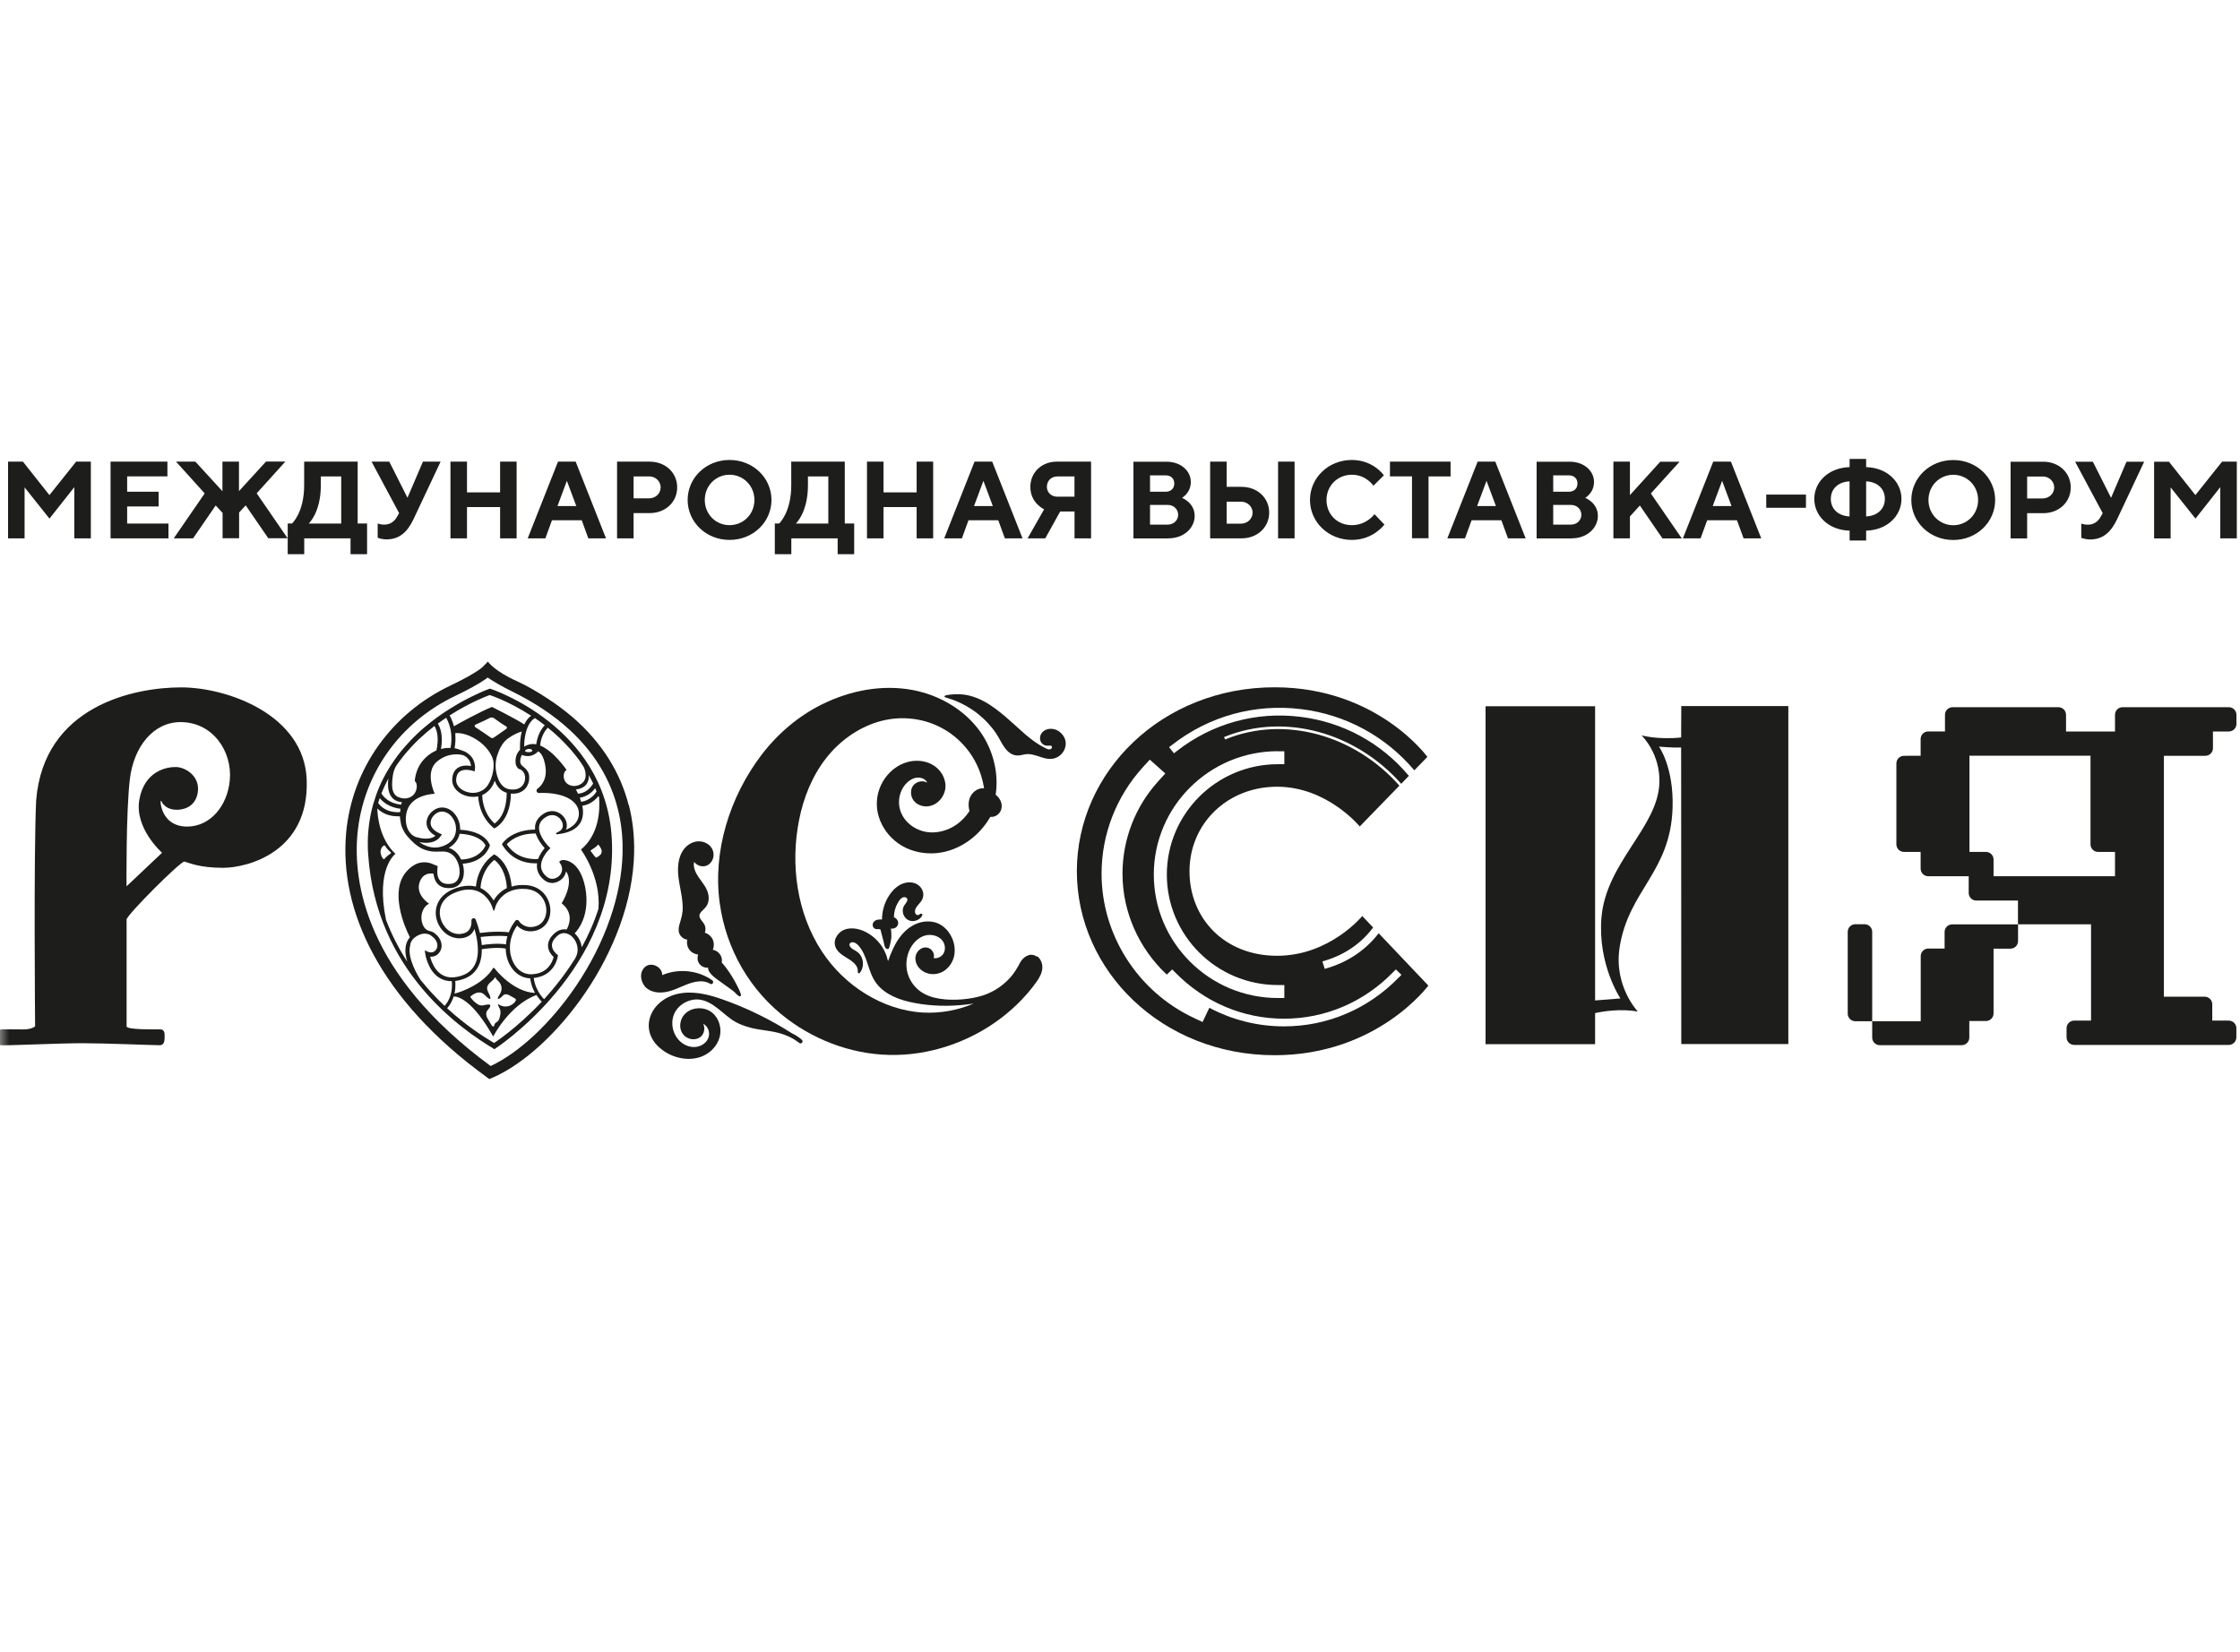
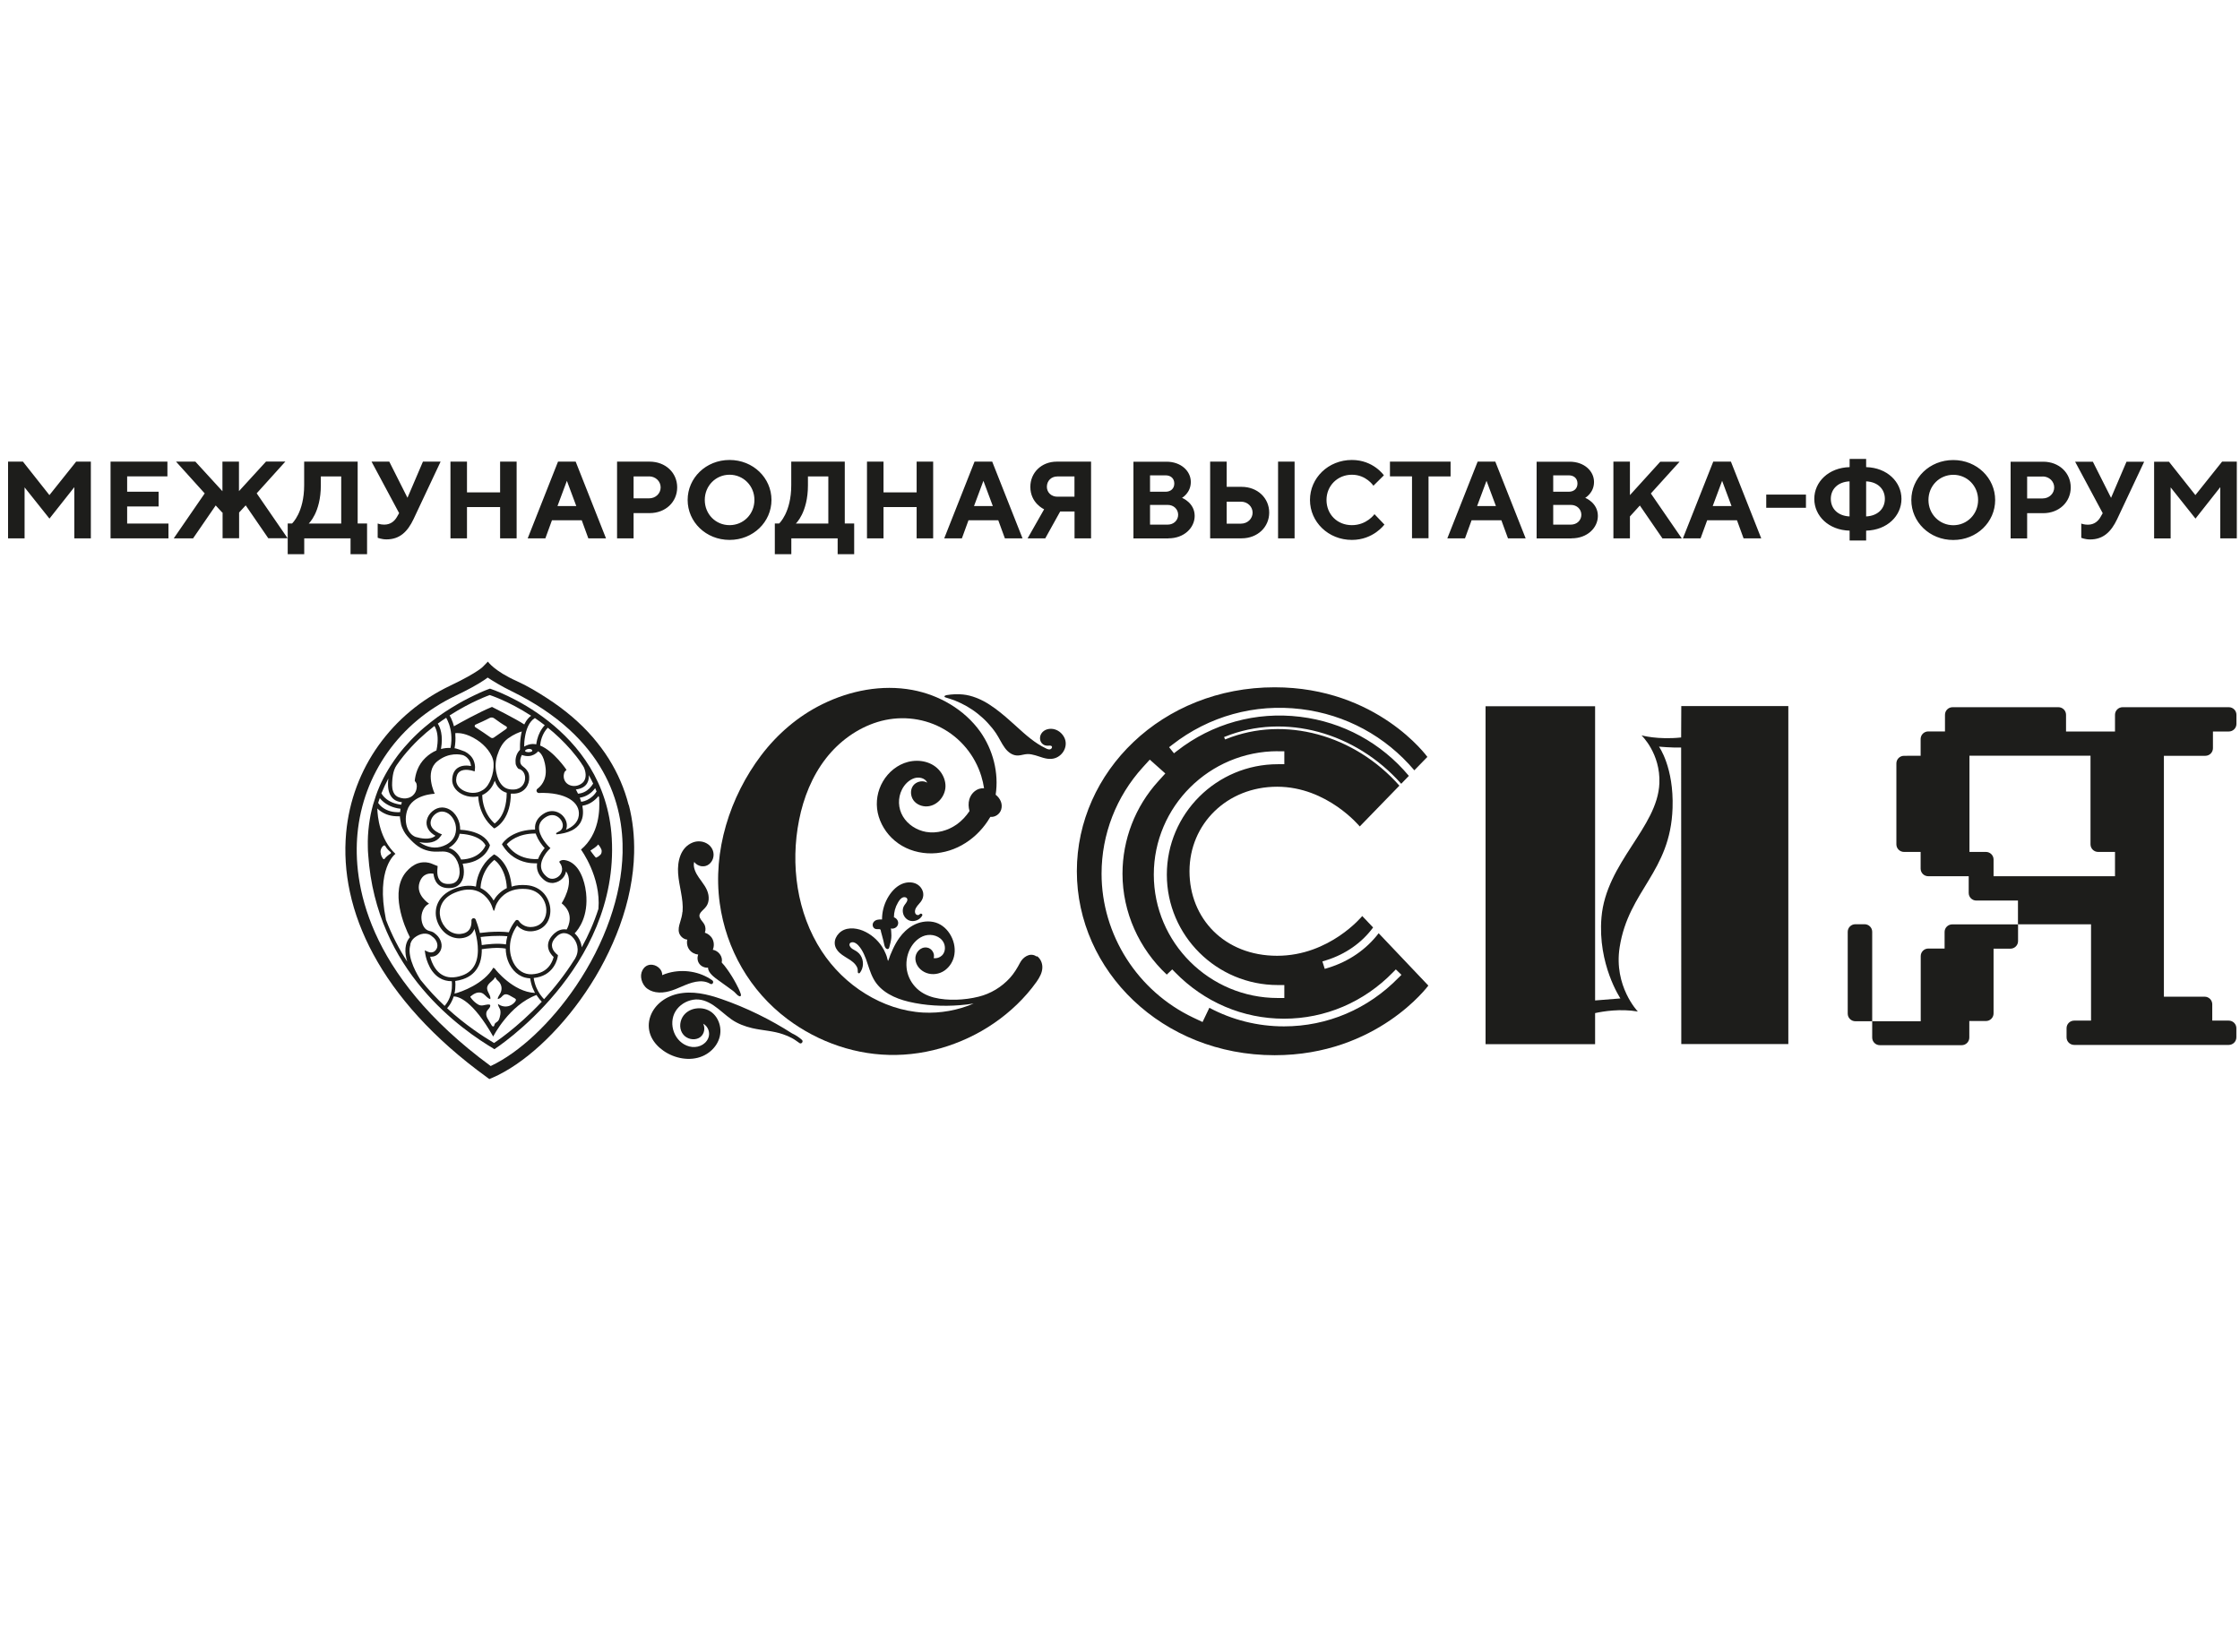
<svg xmlns="http://www.w3.org/2000/svg" width="122" height="90" viewBox="0 0 122 90" fill="none">
  <g clip-path="url(#clip0_2294_7769)">
    <path d="M2.689 26.966L1.249 25.146H0.439V29.324H1.339V26.548L2.694 28.249L4.048 26.536V29.324H4.948V25.146H4.147L2.694 26.966H2.689ZM6.925 28.516V27.589H8.639V26.786H6.925V25.949H9.118V25.146H6.021V29.324H9.175V28.52H6.921L6.925 28.516ZM12.123 27.917V29.32H13.023V27.917L13.382 27.528L14.613 29.32H15.665L13.981 26.872L15.542 25.142H14.489L13.015 26.753V25.146H12.115V26.757L10.641 25.146H9.588L11.149 26.876L9.464 29.324H10.517L11.748 27.532L12.107 27.921L12.123 27.917ZM15.67 28.516V30.189H16.57V29.324H19.092V30.189H19.992V28.516H19.48V25.146H16.566V26.429C16.566 27.921 15.905 28.516 15.905 28.516H15.665H15.67ZM17.474 26.429V25.953H18.584V28.52H16.813C16.813 28.52 17.474 27.921 17.474 26.433M21.198 25.146H20.236L21.738 27.95L21.619 28.159C21.499 28.368 21.288 28.577 20.929 28.577C20.719 28.577 20.57 28.516 20.57 28.516V29.291C20.57 29.291 20.781 29.381 21.049 29.381C21.771 29.381 22.197 28.963 22.523 28.278L23.997 25.146H23.035L22.193 27.114L21.202 25.146H21.198ZM28.138 25.146H27.238V26.819H25.434V25.146H24.534V29.324H25.434V27.622H27.238V29.324H28.138V25.146ZM31.383 27.565H30.363L30.875 26.191L31.387 27.565H31.383ZM31.684 28.34L32.043 29.324H33.005L31.354 25.146H30.392L28.741 29.324H29.703L30.062 28.34H31.684ZM33.608 25.146V29.324H34.508V27.95H35.379C36.25 27.95 36.882 27.343 36.882 26.548C36.882 25.753 36.25 25.146 35.379 25.146H33.608ZM35.35 25.949C35.709 25.949 35.982 26.22 35.982 26.548C35.982 26.876 35.714 27.146 35.35 27.146H34.508V25.953H35.35V25.949ZM38.385 27.233C38.385 26.458 38.987 25.859 39.735 25.859C40.482 25.859 41.089 26.458 41.089 27.233C41.089 28.008 40.49 28.606 39.735 28.606C38.979 28.606 38.385 28.008 38.385 27.233ZM37.452 27.233C37.452 28.426 38.443 29.41 39.735 29.41C41.027 29.41 42.018 28.426 42.018 27.233C42.018 26.04 41.027 25.055 39.735 25.055C38.443 25.055 37.452 26.04 37.452 27.233ZM42.2 28.516V30.189H43.099V29.324H45.622V30.189H46.522V28.516H46.01V25.146H43.095V26.429C43.095 27.921 42.435 28.516 42.435 28.516H42.195H42.2ZM44.004 26.429V25.953H45.114V28.52H43.343C43.343 28.52 44.004 27.921 44.004 26.433M50.824 25.146H49.924V26.819H48.12V25.146H47.22V29.324H48.12V27.622H49.924V29.324H50.824V25.146ZM54.069 27.565H53.049L53.561 26.191L54.073 27.565H54.069ZM54.37 28.34L54.73 29.324H55.691L54.04 25.146H53.078L51.427 29.324H52.389L52.748 28.34H54.37ZM59.42 25.146H57.558C56.715 25.146 56.117 25.753 56.117 26.519C56.117 27.413 56.868 27.741 56.868 27.741L55.968 29.324H56.93L57.743 27.86H58.524V29.324H59.424V25.146H59.42ZM57.017 26.519C57.017 26.191 57.256 25.953 57.587 25.953H58.52V27.056H57.587C57.256 27.056 57.017 26.819 57.017 26.519ZM63.639 29.324C64.498 29.324 65.067 28.745 65.067 28.102C65.067 27.384 64.378 27.118 64.378 27.118C64.378 27.118 64.857 26.851 64.857 26.253C64.857 25.654 64.316 25.15 63.536 25.15H61.732V29.328H63.635L63.639 29.324ZM62.636 28.577V27.503H63.598C63.928 27.503 64.167 27.741 64.167 28.04C64.167 28.34 63.928 28.577 63.598 28.577H62.636ZM63.478 25.892C63.779 25.892 63.957 26.072 63.957 26.339C63.957 26.605 63.775 26.786 63.478 26.786H62.636V25.892H63.478ZM70.509 25.146H69.609V29.324H70.509V25.146ZM67.623 29.324C68.494 29.324 69.126 28.709 69.126 27.921C69.126 27.134 68.494 26.519 67.623 26.519H66.81V25.146H65.91V29.324H67.623ZM66.81 28.52V27.327H67.59C67.949 27.327 68.222 27.598 68.222 27.925C68.222 28.253 67.949 28.524 67.59 28.524H66.81V28.52ZM73.63 25.055C72.338 25.055 71.347 26.04 71.347 27.233C71.347 28.426 72.338 29.41 73.63 29.41C74.802 29.41 75.401 28.573 75.401 28.573L74.86 28.008C74.86 28.008 74.439 28.606 73.63 28.606C72.821 28.606 72.247 28.008 72.247 27.233C72.247 26.458 72.85 25.859 73.63 25.859C74.41 25.859 74.802 26.458 74.802 26.458L75.372 25.892C75.372 25.892 74.802 25.055 73.63 25.055ZM75.703 25.146V25.949H76.904V29.32H77.804V25.953H79.005V25.146H75.698H75.703ZM81.47 27.565H80.45L80.962 26.191L81.474 27.565H81.47ZM81.771 28.34L82.131 29.324H83.093L81.441 25.146H80.479L78.828 29.324H79.79L80.149 28.34H81.771ZM85.599 29.324C86.457 29.324 87.027 28.745 87.027 28.102C87.027 27.384 86.338 27.118 86.338 27.118C86.338 27.118 86.817 26.851 86.817 26.253C86.817 25.654 86.276 25.15 85.495 25.15H83.691V29.328H85.594L85.599 29.324ZM84.595 28.577V27.503H85.557C85.888 27.503 86.127 27.741 86.127 28.04C86.127 28.34 85.888 28.577 85.557 28.577H84.595ZM85.438 25.892C85.739 25.892 85.916 26.072 85.916 26.339C85.916 26.605 85.735 26.786 85.438 26.786H84.595V25.892H85.438ZM88.773 25.146H87.873V29.324H88.773V28.131L89.314 27.536L90.544 29.328H91.597L89.913 26.88L91.478 25.15H90.425L88.773 26.97V25.146ZM94.302 27.565H93.282L93.794 26.191L94.306 27.565H94.302ZM94.603 28.34L94.962 29.324H95.924L94.273 25.146H93.311L91.659 29.324H92.621L92.98 28.34H94.603ZM98.36 26.942H96.197V27.659H98.36V26.942ZM99.714 27.175C99.714 26.638 100.106 26.249 100.734 26.22V28.131C100.102 28.102 99.714 27.712 99.714 27.175ZM101.638 28.905C102.782 28.877 103.562 28.102 103.562 27.175C103.562 26.249 102.782 25.474 101.638 25.445V24.998H100.738V25.445C99.594 25.474 98.814 26.249 98.814 27.175C98.814 28.102 99.594 28.877 100.738 28.905V29.443H101.638V28.905ZM102.658 27.175C102.658 27.712 102.265 28.102 101.638 28.131V26.22C102.27 26.249 102.658 26.638 102.658 27.175ZM105.032 27.237C105.032 26.462 105.634 25.863 106.386 25.863C107.137 25.863 107.736 26.462 107.736 27.237C107.736 28.012 107.133 28.61 106.386 28.61C105.638 28.61 105.032 28.012 105.032 27.237ZM104.099 27.237C104.099 28.43 105.089 29.414 106.382 29.414C107.674 29.414 108.665 28.43 108.665 27.237C108.665 26.044 107.674 25.059 106.382 25.059C105.089 25.059 104.099 26.044 104.099 27.237ZM109.507 25.15V29.328H110.407V27.954H111.278C112.149 27.954 112.781 27.347 112.781 26.552C112.781 25.757 112.149 25.15 111.278 25.15H109.507ZM111.249 25.953C111.608 25.953 111.881 26.224 111.881 26.552C111.881 26.88 111.612 27.151 111.249 27.151H110.407V25.957H111.249V25.953ZM113.982 25.15H113.02L114.523 27.954L114.403 28.163C114.284 28.372 114.073 28.581 113.714 28.581C113.503 28.581 113.355 28.52 113.355 28.52V29.295C113.355 29.295 113.565 29.385 113.834 29.385C114.556 29.385 114.981 28.967 115.307 28.282L116.781 25.15H115.819L114.977 27.118L113.986 25.15H113.982ZM119.572 26.97L118.131 25.15H117.322V29.328H118.222V26.548L119.576 28.249L120.926 26.536V29.324H121.826V25.146H121.025L119.572 26.966V26.97Z" fill="#1D1D1B" />
    <path d="M91.57 38.465L91.562 40.171C90.294 40.306 89.403 40.056 89.403 40.056C89.403 40.056 90.443 41.036 90.377 42.668C90.278 45.083 87.475 46.981 87.223 49.978C87.008 52.528 88.255 54.386 88.255 54.386L86.876 54.496V38.469H80.91V56.879H86.876V55.185C87.318 55.087 88.255 54.935 89.204 55.099C89.204 55.099 87.879 53.721 88.213 51.598C88.701 48.486 90.98 47.518 91.095 44.017C91.17 41.794 90.356 40.671 90.356 40.671C90.356 40.671 91.029 40.732 91.562 40.72L91.57 56.87H97.4V38.461H91.57V38.465Z" fill="#1D1D1B" />
    <path d="M57.993 40.234C57.898 40.001 57.7 39.808 57.46 39.734C57.192 39.648 56.866 39.718 56.713 39.964C56.577 40.181 56.639 40.488 56.89 40.591C56.944 40.611 56.998 40.62 57.056 40.62C57.117 40.62 57.192 40.603 57.249 40.628C57.328 40.661 57.299 40.751 57.245 40.792C57.163 40.853 57.047 40.808 56.969 40.767C56.366 40.484 55.858 40.025 55.371 39.582C55.26 39.484 55.148 39.381 55.037 39.283C54.855 39.119 54.669 38.959 54.479 38.807C54.289 38.656 54.091 38.508 53.885 38.377C53.682 38.246 53.468 38.131 53.249 38.041C53.22 38.028 53.187 38.016 53.154 38.004C52.931 37.918 52.696 37.856 52.456 37.831C52.159 37.799 51.853 37.815 51.556 37.864C51.519 37.873 51.399 37.905 51.453 37.967C51.465 37.979 51.486 37.987 51.503 37.991C51.668 38.045 51.837 38.094 51.998 38.155C52.225 38.246 52.444 38.352 52.654 38.471C52.865 38.594 53.067 38.729 53.257 38.881C53.447 39.033 53.629 39.197 53.794 39.377C53.959 39.554 54.112 39.742 54.248 39.943C54.422 40.201 54.545 40.492 54.731 40.743C54.9 40.972 55.152 41.169 55.458 41.153C55.623 41.144 55.784 41.083 55.953 41.075C56.102 41.071 56.25 41.103 56.391 41.144C56.672 41.226 56.956 41.358 57.258 41.337C57.799 41.304 58.195 40.73 57.989 40.222L57.993 40.234Z" fill="#1D1D1B" />
    <path d="M37.126 53.74C37.601 53.535 38.191 53.298 38.683 53.589C38.807 53.663 38.906 53.482 38.794 53.4C38.117 52.916 37.217 52.777 36.416 52.994C36.297 53.027 36.177 53.068 36.065 53.117C36.086 52.843 35.826 52.596 35.549 52.556C35.145 52.494 34.88 52.867 34.917 53.24C34.938 53.429 35.013 53.609 35.141 53.753C35.285 53.913 35.5 54.007 35.71 54.044C36.21 54.13 36.68 53.937 37.126 53.74Z" fill="#1D1D1B" />
    <path d="M37.168 49.673C37.151 49.87 37.098 50.054 37.04 50.243C36.982 50.427 36.928 50.636 36.99 50.825C37.052 51.01 37.238 51.169 37.432 51.182C37.391 51.37 37.428 51.579 37.548 51.735C37.663 51.887 37.841 51.977 38.027 51.998C37.965 52.162 37.981 52.354 38.089 52.498C38.2 52.65 38.382 52.723 38.563 52.711C38.563 52.998 38.922 53.248 39.125 53.396C39.302 53.523 39.476 53.65 39.653 53.777C39.74 53.839 39.827 53.904 39.913 53.966C40.012 54.035 40.074 54.126 40.165 54.203C40.215 54.245 40.343 54.331 40.355 54.208C40.355 54.179 40.347 54.15 40.339 54.121C40.273 53.929 40.178 53.744 40.083 53.568C40.012 53.433 39.934 53.297 39.851 53.166C39.769 53.031 39.678 52.9 39.587 52.773C39.542 52.711 39.496 52.65 39.447 52.588C39.43 52.563 39.302 52.436 39.306 52.416C39.385 52.108 39.129 51.784 38.823 51.735C38.898 51.551 38.898 51.337 38.807 51.153C38.724 50.985 38.568 50.862 38.39 50.804C38.444 50.673 38.431 50.497 38.373 50.374C38.303 50.23 38.171 50.128 38.113 49.98C38.056 49.837 38.134 49.722 38.233 49.624C38.34 49.513 38.46 49.415 38.526 49.271C38.605 49.107 38.613 48.927 38.584 48.75C38.522 48.381 38.266 48.099 38.06 47.799C37.903 47.574 37.725 47.237 37.808 46.95C37.907 47.086 38.068 47.176 38.245 47.188C38.526 47.213 38.757 47.012 38.836 46.754C38.922 46.471 38.815 46.175 38.58 45.999C38.34 45.819 38.014 45.782 37.738 45.889C37.06 46.151 36.887 46.926 36.933 47.574C36.978 48.275 37.234 48.959 37.176 49.665L37.168 49.673Z" fill="#1D1D1B" />
    <path d="M43.159 56.303C41.95 55.528 40.649 54.888 39.287 54.417C38.527 54.154 37.71 53.958 36.905 54.138C36.199 54.298 35.567 54.782 35.381 55.495C35.295 55.831 35.328 56.176 35.476 56.492C35.621 56.795 35.864 57.049 36.137 57.238C36.74 57.66 37.578 57.824 38.267 57.529C38.882 57.262 39.32 56.647 39.225 55.967C39.179 55.655 39.027 55.352 38.779 55.155C38.535 54.962 38.218 54.888 37.908 54.934C37.606 54.974 37.322 55.143 37.169 55.409C37 55.704 36.995 56.098 37.223 56.364C37.421 56.598 37.78 56.68 38.057 56.545C38.317 56.418 38.42 56.09 38.325 55.827C38.317 55.807 38.308 55.782 38.296 55.762C38.569 55.905 38.697 56.262 38.573 56.553C38.403 56.947 37.949 57.107 37.549 57.004C36.735 56.795 36.368 55.774 36.797 55.077C37.004 54.745 37.363 54.523 37.747 54.458C38.147 54.388 38.527 54.54 38.853 54.757C39.2 54.991 39.502 55.29 39.844 55.532C40.183 55.766 40.567 55.909 40.967 56.004C41.529 56.135 42.107 56.147 42.652 56.34C42.817 56.397 42.978 56.463 43.13 56.545C43.279 56.623 43.407 56.725 43.547 56.82C43.651 56.889 43.77 56.733 43.68 56.647C43.519 56.5 43.345 56.389 43.159 56.299V56.303Z" fill="#1D1D1B" />
    <path d="M56.465 52.109C56.465 52.109 56.424 52.081 56.404 52.069C56.073 51.888 55.714 52.142 55.561 52.433C55.404 52.733 55.235 53.016 55.004 53.27C54.554 53.766 53.955 54.131 53.299 54.291C52.907 54.389 52.502 54.442 52.097 54.455C51.685 54.467 51.259 54.438 50.859 54.336C50.467 54.233 50.103 54.045 49.831 53.737C49.579 53.458 49.414 53.098 49.377 52.72C49.336 52.315 49.426 51.892 49.645 51.548C49.839 51.244 50.149 50.978 50.52 50.933C50.908 50.883 51.346 51.08 51.445 51.482C51.495 51.683 51.449 51.909 51.297 52.052C51.177 52.163 51.012 52.216 50.851 52.191C50.933 51.941 50.743 51.646 50.475 51.613C50.116 51.568 49.831 51.909 49.856 52.249C49.88 52.597 50.136 52.88 50.459 52.999C50.785 53.118 51.156 53.065 51.437 52.872C51.734 52.667 51.932 52.339 51.982 51.982C52.04 51.593 51.937 51.187 51.722 50.855C51.515 50.535 51.206 50.293 50.826 50.219C50.446 50.145 50.046 50.227 49.711 50.416C49.418 50.58 49.175 50.818 48.98 51.089C48.844 51.281 48.729 51.486 48.63 51.7C48.58 51.806 48.535 51.917 48.489 52.023C48.448 52.126 48.419 52.253 48.365 52.347C48.336 52.282 48.328 52.208 48.307 52.138C48.287 52.069 48.262 52.003 48.233 51.937C48.179 51.806 48.114 51.679 48.035 51.56C47.783 51.179 47.42 50.871 46.995 50.695C46.569 50.523 46.024 50.49 45.686 50.847C45.55 50.99 45.455 51.183 45.463 51.384C45.471 51.589 45.579 51.765 45.727 51.9C45.905 52.064 46.119 52.167 46.318 52.302C46.417 52.372 46.512 52.446 46.586 52.54C46.623 52.585 46.656 52.638 46.681 52.692C46.714 52.766 46.722 52.839 46.718 52.917C46.718 52.95 46.718 52.987 46.747 53.007C46.776 53.024 46.809 53.02 46.83 52.995C47.044 52.724 47.057 52.327 46.867 52.036C46.821 51.966 46.763 51.904 46.697 51.855C46.615 51.79 46.52 51.749 46.429 51.691C46.351 51.638 46.252 51.544 46.268 51.437C46.285 51.335 46.408 51.31 46.495 51.331C46.681 51.38 46.83 51.581 46.925 51.732C47.023 51.892 47.098 52.064 47.164 52.237C47.296 52.602 47.391 52.983 47.577 53.323C47.961 54.032 48.737 54.385 49.492 54.565C50.397 54.779 51.354 54.828 52.279 54.754C52.531 54.733 52.783 54.705 53.031 54.664C52.168 55.033 51.218 55.205 50.277 55.156C49.162 55.094 48.08 54.717 47.139 54.135C46.185 53.549 45.364 52.745 44.753 51.81C44.076 50.773 43.646 49.588 43.448 48.37C43.25 47.144 43.279 45.877 43.523 44.66C43.762 43.458 44.228 42.282 44.988 41.306C45.698 40.395 46.677 39.674 47.791 39.329C48.935 38.977 50.178 39.075 51.243 39.629C52.304 40.178 53.101 41.146 53.447 42.282C53.514 42.499 53.563 42.716 53.596 42.938C53.221 42.909 52.898 43.184 52.795 43.536C52.733 43.754 52.746 43.971 52.803 44.18C52.618 44.459 52.386 44.709 52.11 44.906C51.631 45.246 51.02 45.414 50.438 45.316C49.926 45.225 49.447 44.922 49.179 44.475C48.91 44.028 48.89 43.462 49.129 42.999C49.265 42.733 49.496 42.491 49.79 42.392C50.05 42.306 50.384 42.376 50.504 42.634C50.285 42.503 49.988 42.552 49.802 42.72C49.587 42.917 49.571 43.249 49.695 43.499C49.827 43.766 50.12 43.913 50.409 43.926C50.694 43.938 50.966 43.811 51.164 43.61C51.363 43.405 51.486 43.13 51.495 42.847C51.503 42.552 51.392 42.257 51.21 42.023C50.801 41.494 50.087 41.343 49.455 41.502C48.877 41.65 48.386 42.056 48.089 42.564C47.787 43.077 47.684 43.684 47.804 44.266C47.928 44.856 48.266 45.402 48.729 45.791C49.228 46.214 49.864 46.443 50.516 46.48C51.842 46.554 53.059 45.82 53.782 44.746C53.836 44.664 53.889 44.578 53.939 44.496C54.195 44.524 54.451 44.352 54.529 44.098C54.624 43.786 54.475 43.483 54.228 43.29C54.41 42.101 54.083 40.838 53.386 39.854C52.523 38.645 51.144 37.853 49.691 37.583C48.031 37.275 46.297 37.616 44.798 38.354C43.477 39.001 42.342 39.977 41.458 41.142C39.745 43.409 38.808 46.369 39.2 49.198C39.547 51.708 40.847 53.979 42.883 55.508C43.729 56.144 44.678 56.644 45.686 56.98C46.693 57.317 47.754 57.485 48.815 57.464C49.897 57.444 50.979 57.23 51.99 56.849C53.002 56.472 53.951 55.931 54.789 55.246C55.206 54.906 55.594 54.533 55.949 54.123C56.127 53.918 56.296 53.704 56.453 53.483C56.618 53.249 56.775 52.975 56.771 52.679C56.771 52.454 56.668 52.216 56.478 52.081L56.465 52.109Z" fill="#1D1D1B" />
    <mask id="mask0_2294_7769" style="mask-type:luminance" maskUnits="userSpaceOnUse" x="-1" y="24" width="123" height="35">
      <path d="M121.824 24.998H-0.174V58.775H121.824V24.998Z" fill="white" />
    </mask>
    <g mask="url(#mask0_2294_7769)">
      <path d="M50.285 48.661C50.264 48.51 50.186 48.362 50.07 48.256C49.81 48.018 49.414 48.018 49.104 48.157C48.766 48.309 48.505 48.62 48.332 48.936C48.138 49.289 48.039 49.682 48.039 50.084C47.865 50.076 47.663 50.088 47.564 50.252C47.486 50.383 47.544 50.568 47.7 50.605C47.742 50.613 47.783 50.613 47.824 50.613C47.857 50.613 47.911 50.605 47.94 50.626C47.973 50.65 47.977 50.724 47.985 50.761C48.002 50.818 48.014 50.871 48.031 50.929C48.059 51.031 48.084 51.138 48.113 51.24C48.146 51.364 48.163 51.601 48.274 51.675C48.303 51.696 48.344 51.704 48.377 51.687C48.415 51.671 48.431 51.626 48.439 51.585C48.485 51.421 48.526 51.261 48.543 51.089C48.551 51.003 48.551 50.913 48.543 50.826C48.543 50.802 48.534 50.58 48.514 50.576C48.675 50.613 48.856 50.527 48.906 50.363C48.96 50.195 48.848 50.023 48.687 49.965C48.687 49.687 48.761 49.412 48.906 49.166C48.972 49.055 49.054 48.92 49.191 48.879C49.298 48.846 49.438 48.903 49.418 49.031C49.397 49.166 49.269 49.26 49.215 49.383C49.17 49.486 49.158 49.6 49.178 49.715C49.215 49.928 49.377 50.117 49.595 50.162C49.839 50.211 50.107 50.096 50.227 49.875C50.264 49.805 50.178 49.74 50.124 49.777C50.111 49.781 50.095 49.789 50.087 49.805C50.05 49.859 49.959 49.855 49.909 49.822C49.835 49.773 49.822 49.67 49.839 49.588C49.872 49.404 50.037 49.268 50.144 49.129C50.248 48.994 50.306 48.838 50.281 48.666L50.285 48.661Z" fill="#1D1D1B" />
-       <path d="M16.704 42.474C16.576 38.948 12.411 37.443 9.863 37.443C7.316 37.443 2.386 38.44 1.969 43.598C1.829 46.591 1.912 55.902 1.912 55.902C1.912 55.902 1.759 56.074 1.259 56.074C0.652 56.074 0.157 56.058 0.062 56.074C-0.12 56.107 -0.177 56.333 -0.169 56.513C-0.161 56.763 -0.107 56.923 0.062 56.935C0.417 56.96 3.262 56.825 4.475 56.825C5.689 56.825 8.356 56.935 8.691 56.935C8.926 56.935 8.963 56.734 8.967 56.513C8.967 56.279 8.976 56.07 8.711 56.07C8.447 56.07 6.895 56.103 6.895 55.906C6.895 55.64 6.895 50.33 6.895 50.088C6.895 49.846 9.855 46.886 10.045 46.931C10.313 47.001 10.85 47.271 12.155 47.271C13.459 47.271 16.849 46.423 16.704 42.478M12.518 42.478C12.394 43.897 11.461 45.012 10.21 45.025C9.388 45.033 9.004 44.561 8.848 44.151C8.744 43.885 8.728 43.635 8.765 43.622C8.79 43.614 8.827 43.729 8.856 43.762C9.033 43.983 9.26 44.106 9.636 44.11C9.9 44.11 10.623 44.02 10.767 43.192C10.924 42.294 10.115 41.789 9.578 41.781C9.058 41.773 7.861 42.007 7.588 43.565C7.316 45.123 8.827 46.451 8.827 46.451L6.891 48.28C6.891 48.28 6.858 44.225 7.072 42.446C7.283 40.666 8.356 39.334 9.83 39.334C11.605 39.334 12.65 40.941 12.518 42.478Z" fill="#1D1D1B" />
    </g>
    <path d="M107.245 50.352H106.328C106.097 50.352 105.911 50.536 105.911 50.766V51.668H105.028C104.796 51.668 104.611 51.853 104.611 52.082V55.629H101.968V50.758C101.968 50.528 101.782 50.344 101.551 50.344H101.052C100.821 50.344 100.635 50.528 100.635 50.758V55.215C100.635 55.444 100.821 55.629 101.052 55.629H101.968V56.519C101.968 56.748 102.154 56.933 102.385 56.933H106.84C107.071 56.933 107.257 56.748 107.257 56.519V55.617H108.161C108.392 55.617 108.578 55.432 108.578 55.202V51.676H109.495C109.726 51.676 109.912 51.492 109.912 51.262V50.352H107.245Z" fill="#1D1D1B" />
    <path d="M115.192 47.73H108.578V46.82C108.578 46.59 108.392 46.406 108.161 46.406H107.265V41.166H113.858V45.992C113.858 46.221 114.044 46.406 114.275 46.406H115.192V47.73ZM120.109 41.17C120.34 41.17 120.526 40.986 120.526 40.756V39.846H121.389C121.62 39.846 121.806 39.661 121.806 39.432V38.936C121.806 38.706 121.62 38.522 121.389 38.522H115.609C115.378 38.522 115.192 38.706 115.192 38.936V39.846H112.525V38.936C112.525 38.706 112.339 38.522 112.108 38.522H106.349C106.117 38.522 105.932 38.706 105.932 38.936V39.842H105.023C104.792 39.842 104.606 40.026 104.606 40.256V41.166H104.619L103.702 41.17C103.471 41.17 103.285 41.355 103.285 41.584V45.992C103.285 46.221 103.471 46.406 103.702 46.406H104.606V47.316C104.606 47.546 104.792 47.73 105.023 47.73H107.224V48.641C107.224 48.87 107.41 49.055 107.641 49.055H109.907V50.35H113.887V55.594H112.971C112.739 55.594 112.554 55.779 112.554 56.008V56.505C112.554 56.734 112.739 56.919 112.971 56.919H121.385C121.616 56.919 121.802 56.734 121.802 56.505V56.008C121.802 55.779 121.616 55.594 121.385 55.594H120.489V54.705C120.489 54.475 120.303 54.291 120.072 54.291H117.855V41.17H120.105H120.109Z" fill="#1D1D1B" />
    <path d="M33.909 46.453C33.855 48.794 32.951 51.373 31.37 53.711C30.012 55.715 28.286 57.335 26.725 58.069C19.868 53.034 19.232 47.995 19.468 45.432C19.769 42.169 21.759 39.356 24.789 37.909C25.474 37.581 26.007 37.29 26.379 37.039C26.453 36.99 26.511 36.945 26.56 36.908C26.816 37.076 27.295 37.376 27.869 37.654C32.972 40.151 33.971 43.817 33.909 46.453ZM34.239 43.85C34.012 42.964 33.649 42.12 33.158 41.336C32.902 40.926 32.605 40.533 32.282 40.156C31.948 39.77 31.572 39.397 31.164 39.048C30.747 38.692 30.284 38.347 29.789 38.028C29.281 37.7 28.736 37.367 28.146 37.101C26.911 36.547 26.573 36.039 26.573 36.039L26.3 36.318C26.3 36.318 26.23 36.396 25.999 36.547C25.764 36.703 25.318 36.97 24.525 37.347C23.741 37.72 23.006 38.188 22.349 38.737C21.693 39.282 21.115 39.91 20.623 40.594C20.128 41.287 19.728 42.038 19.43 42.833C19.125 43.645 18.931 44.498 18.852 45.371C18.757 46.425 18.823 47.511 19.059 48.598C19.302 49.733 19.732 50.869 20.33 51.976C20.958 53.141 21.779 54.285 22.774 55.375C23.295 55.945 23.864 56.507 24.471 57.044C25.099 57.602 25.784 58.147 26.507 58.672L26.651 58.778L26.816 58.709C28.521 57.971 30.416 56.232 31.89 54.059C32.27 53.501 32.617 52.919 32.922 52.325C33.24 51.71 33.517 51.082 33.748 50.451C34.243 49.094 34.508 47.753 34.537 46.466C34.557 45.559 34.462 44.678 34.248 43.846L34.239 43.85Z" fill="#1D1D1B" />
    <path d="M31.676 41.607C31.718 41.668 31.771 41.73 31.8 41.8C31.8 41.804 31.804 41.808 31.808 41.816C31.907 42.045 31.953 42.361 31.788 42.574C31.763 42.607 31.73 42.64 31.697 42.665C31.536 42.792 31.321 42.845 31.119 42.796C30.937 42.755 30.784 42.628 30.727 42.447C30.698 42.357 30.694 42.259 30.714 42.164C30.723 42.119 30.735 42.07 30.76 42.033C30.768 42.021 30.855 41.935 30.855 41.935C30.855 41.935 30.169 40.914 29.418 40.61C29.434 40.41 29.513 39.975 29.835 39.639C29.839 39.635 30.128 39.885 30.157 39.905C30.264 39.999 30.372 40.098 30.479 40.2C30.698 40.41 30.904 40.627 31.102 40.852C31.309 41.09 31.503 41.34 31.68 41.603L31.676 41.607ZM32.304 42.685C32.267 42.747 32.2 42.845 32.105 42.943C31.928 43.116 31.722 43.214 31.482 43.234C31.416 43.091 31.362 43.005 31.362 43.005C32.044 42.923 32.085 42.443 32.068 42.222C32.151 42.373 32.233 42.525 32.308 42.685H32.304ZM32.494 43.111C32.456 43.169 32.382 43.28 32.262 43.386C32.081 43.546 31.878 43.645 31.655 43.677C31.631 43.595 31.606 43.522 31.577 43.452C31.841 43.411 32.077 43.292 32.271 43.099C32.328 43.042 32.378 42.984 32.415 42.931C32.444 42.993 32.469 43.054 32.494 43.116V43.111ZM32.63 43.464C32.679 44.124 32.638 45.444 31.643 46.277C31.643 46.277 32.741 47.757 32.593 49.508C32.353 50.258 32.039 50.959 31.684 51.603C31.684 51.586 31.68 51.566 31.676 51.55C31.635 51.279 31.499 51.021 31.3 50.844C31.3 50.844 31.3 50.844 31.296 50.844C31.511 50.623 32.06 49.914 31.92 48.634C31.907 48.536 31.891 48.433 31.874 48.335C31.841 48.175 31.8 48.015 31.746 47.864C31.684 47.687 31.602 47.515 31.499 47.359C31.329 47.109 31.073 46.896 30.76 46.851C30.681 46.839 30.595 46.847 30.524 46.884C30.487 46.904 30.458 46.92 30.466 46.962C30.479 47.002 30.528 47.052 30.549 47.089C30.586 47.162 30.611 47.244 30.615 47.326C30.619 47.466 30.566 47.601 30.466 47.7C30.305 47.864 30.021 47.946 29.806 47.777C29.595 47.613 29.48 47.421 29.467 47.208C29.439 46.736 29.893 46.285 29.897 46.281L29.979 46.199L29.897 46.121C29.897 46.121 29.315 45.555 29.36 45.038C29.377 44.838 29.488 44.669 29.695 44.53C29.992 44.325 30.235 44.407 30.351 44.477C30.541 44.587 30.669 44.805 30.652 44.998C30.64 45.141 30.553 45.252 30.396 45.317C30.363 45.342 30.326 45.362 30.285 45.383L30.305 45.449C30.599 45.42 30.888 45.362 31.152 45.231C31.334 45.137 31.494 45.006 31.602 44.829C31.693 44.678 31.742 44.505 31.75 44.333C31.759 44.186 31.746 44.034 31.718 43.891C31.829 43.874 31.94 43.841 32.044 43.796C32.18 43.735 32.312 43.649 32.428 43.542C32.498 43.48 32.556 43.415 32.601 43.358C32.613 43.39 32.626 43.427 32.638 43.464H32.63ZM32.58 46.662L32.456 46.72C32.374 46.642 32.155 46.334 32.155 46.334C32.279 46.248 32.506 46.117 32.568 46.006C32.584 45.973 32.779 46.24 32.77 46.359C32.762 46.502 32.75 46.531 32.584 46.658L32.58 46.662ZM31.338 52.189C31.338 52.189 31.317 52.222 31.309 52.238C31.3 52.251 31.292 52.267 31.28 52.279C30.764 53.099 30.19 53.817 29.633 54.428C29.575 54.37 29.496 54.28 29.41 54.157C29.282 53.969 29.125 53.669 29.067 53.272C29.311 53.247 29.529 53.181 29.719 53.071C29.889 52.968 30.037 52.833 30.149 52.665C30.343 52.378 30.38 52.099 30.38 52.091L30.388 52.025L30.334 51.984C30.334 51.984 30.074 51.787 30.062 51.513C30.054 51.336 30.149 51.16 30.343 50.988C30.706 50.664 31.049 50.922 31.144 51.008C31.433 51.271 31.585 51.759 31.334 52.189H31.338ZM26.908 56.814C26.305 56.453 25.351 55.838 24.352 54.92C24.484 54.772 24.587 54.6 24.662 54.411C24.678 54.366 24.695 54.321 24.711 54.276C24.976 54.28 25.744 54.493 26.862 56.461C26.862 56.461 27.733 54.743 29.22 54.198C29.232 54.219 29.249 54.243 29.265 54.268C29.356 54.403 29.447 54.502 29.509 54.563C28.142 56.019 26.912 56.81 26.912 56.81L26.908 56.814ZM22.924 53.403C22.763 53.161 22.176 52.206 22.333 51.529C22.333 51.513 22.342 51.5 22.346 51.488C22.346 51.488 22.346 51.48 22.346 51.476C22.35 51.328 22.457 51.168 22.573 51.078C22.709 50.971 22.878 50.881 23.052 50.861C23.242 50.84 23.398 50.881 23.539 51.012C23.568 51.033 23.597 51.053 23.621 51.078C23.803 51.25 23.873 51.496 23.787 51.668C23.721 51.8 23.63 51.869 23.506 51.877C23.411 51.886 23.328 51.853 23.32 51.849L23.134 51.767L23.163 51.968C23.163 51.968 23.196 52.197 23.308 52.468C23.374 52.628 23.448 52.771 23.539 52.894C23.654 53.05 23.787 53.177 23.935 53.267C24.133 53.391 24.36 53.448 24.608 53.448C24.616 53.546 24.62 53.686 24.608 53.846C24.571 54.219 24.439 54.538 24.216 54.793C23.782 54.387 23.345 53.923 22.924 53.399V53.403ZM20.723 46.428C20.723 46.285 20.765 46.154 20.892 46.064C20.925 46.043 20.971 46.051 20.987 46.088C21.066 46.236 21.194 46.351 21.272 46.412C21.301 46.433 21.301 46.478 21.272 46.498C21.186 46.551 21.037 46.658 20.946 46.781C20.925 46.806 20.888 46.806 20.868 46.781C20.814 46.711 20.731 46.58 20.731 46.428H20.723ZM21.02 50.086C20.447 47.294 21.537 46.511 21.537 46.511C20.678 45.707 20.562 44.481 20.55 44.038C20.591 44.079 20.641 44.124 20.698 44.165C20.839 44.268 21 44.35 21.173 44.399C21.33 44.444 21.499 44.465 21.677 44.465C21.71 44.465 21.747 44.465 21.784 44.465C21.764 44.465 21.838 44.879 21.846 44.916C21.879 45.043 21.933 45.157 21.995 45.276C22.094 45.465 22.251 45.629 22.399 45.781C22.552 45.937 22.717 46.08 22.911 46.187C23.093 46.285 23.287 46.346 23.489 46.375C23.704 46.408 23.915 46.379 24.129 46.383C24.435 46.388 24.67 46.523 24.831 46.777C24.963 46.986 25.038 47.248 25.033 47.495C25.033 47.675 24.98 48.093 24.559 48.142C24.299 48.175 24.104 48.122 23.985 47.991C23.778 47.769 23.811 47.449 23.836 47.175C23.836 47.183 23.593 47.076 23.568 47.068C23.498 47.035 23.423 47.011 23.345 46.994C23.155 46.953 22.953 46.962 22.771 47.023C22.519 47.109 22.304 47.281 22.131 47.482C21.219 48.532 22.007 50.443 22.325 51.053C22.222 51.172 22.148 51.316 22.11 51.484C22.065 51.693 22.069 51.931 22.131 52.201C22.143 52.259 22.16 52.32 22.181 52.382C21.739 51.701 21.338 50.939 21.016 50.086H21.02ZM20.682 43.472C20.719 43.517 20.76 43.567 20.814 43.616C20.934 43.731 21.078 43.825 21.239 43.899C21.413 43.977 21.603 44.03 21.813 44.054C21.805 44.112 21.797 44.178 21.793 44.239C21.417 44.26 21.099 44.178 20.847 43.993C20.715 43.899 20.637 43.796 20.595 43.735C20.624 43.645 20.653 43.554 20.686 43.468L20.682 43.472ZM21.152 42.414C21.103 42.829 21.148 43.148 21.293 43.366C21.421 43.562 21.619 43.673 21.887 43.694C21.875 43.731 21.863 43.78 21.85 43.833C21.491 43.792 21.198 43.669 20.975 43.464C20.872 43.37 20.81 43.28 20.773 43.218C20.884 42.939 21.012 42.669 21.148 42.414H21.152ZM21.359 42.62C21.363 42.501 21.375 42.369 21.396 42.242C21.429 42.041 21.491 41.84 21.603 41.681C21.722 41.508 21.85 41.336 21.982 41.172C22.238 40.856 22.515 40.557 22.808 40.274C23.081 40.016 23.365 39.774 23.663 39.544C23.692 39.594 23.725 39.659 23.753 39.741C23.828 39.946 23.89 40.311 23.77 40.877C23.572 40.963 23.365 41.09 23.167 41.283C22.754 41.676 22.622 42.185 22.589 42.533C22.589 42.546 22.643 42.607 22.651 42.624C22.672 42.652 22.68 42.677 22.688 42.71C22.705 42.783 22.705 42.861 22.692 42.935C22.672 43.083 22.602 43.222 22.49 43.325C22.35 43.452 22.152 43.509 21.966 43.489C21.78 43.468 21.582 43.403 21.479 43.243C21.359 43.062 21.347 42.829 21.359 42.62ZM24.299 39.093C24.348 39.179 24.406 39.298 24.459 39.45C24.555 39.733 24.645 40.18 24.538 40.742C24.377 40.733 24.203 40.75 24.018 40.799C24.146 40.049 23.977 39.622 23.844 39.417C23.997 39.303 24.15 39.196 24.303 39.097L24.299 39.093ZM26.672 37.859C26.672 37.859 27.696 38.187 28.927 38.987C28.786 39.089 28.671 39.233 28.58 39.413C28.572 39.43 28.563 39.446 28.555 39.462C28.093 39.155 26.796 38.507 26.796 38.507C26.127 38.778 25.054 39.372 24.724 39.561C24.707 39.495 24.687 39.43 24.666 39.364C24.608 39.196 24.542 39.065 24.488 38.97C25.69 38.2 26.677 37.859 26.677 37.859H26.672ZM28.6 40.914C28.6 40.914 28.6 40.881 28.613 40.869C28.621 40.856 28.638 40.844 28.654 40.836C28.728 40.795 28.815 40.783 28.898 40.803C28.927 40.811 28.96 40.824 28.976 40.852C28.988 40.873 28.993 40.889 28.988 40.901C28.972 40.955 28.869 40.967 28.823 40.971C28.774 40.975 28.72 40.971 28.671 40.959C28.642 40.951 28.609 40.938 28.6 40.91V40.914ZM27.581 39.7L26.899 40.176C26.846 40.213 26.78 40.213 26.726 40.176C26.549 40.049 26.132 39.762 25.892 39.614C25.834 39.581 25.843 39.495 25.9 39.471C26.107 39.38 26.462 39.221 26.656 39.114C26.743 39.065 26.846 39.073 26.924 39.134C27.098 39.266 27.391 39.467 27.572 39.569C27.622 39.598 27.626 39.663 27.576 39.696L27.581 39.7ZM27.597 43.189C27.597 43.866 27.416 44.288 27.255 44.526C27.135 44.702 27.011 44.805 26.941 44.858C26.643 44.592 26.441 44.243 26.334 43.825C26.276 43.599 26.264 43.411 26.264 43.308C26.326 43.28 26.387 43.247 26.441 43.21C26.557 43.132 26.66 43.034 26.747 42.915C26.829 42.804 26.895 42.673 26.949 42.529C26.957 42.554 26.97 42.578 26.978 42.603C27.04 42.755 27.127 42.882 27.23 42.976C27.333 43.075 27.457 43.144 27.601 43.185L27.597 43.189ZM28.32 40.844C28.072 41.094 28.064 41.406 28.084 41.59C28.088 41.619 28.093 41.652 28.105 41.676C28.134 41.75 28.175 41.816 28.229 41.873C28.485 41.931 28.588 42.148 28.6 42.341C28.617 42.652 28.419 42.98 28.006 43.005C27.742 43.021 27.535 42.96 27.383 42.812C27.184 42.624 27.085 42.345 27.032 42.082C26.965 41.775 26.986 41.447 27.081 41.148C27.197 40.795 27.362 40.45 27.667 40.225C27.994 39.991 28.27 39.889 28.419 39.844C28.398 39.922 28.382 39.999 28.369 40.086C28.316 40.405 28.316 40.697 28.32 40.836V40.844ZM24.802 40.016C24.802 39.991 24.798 39.963 24.794 39.938C24.984 39.917 25.405 39.93 25.983 40.307C26.21 40.455 26.412 40.639 26.577 40.852C26.734 41.061 26.871 41.312 26.883 41.578C26.899 41.869 26.846 42.164 26.738 42.439C26.648 42.665 26.524 42.886 26.313 43.025C25.933 43.28 25.492 43.198 25.227 43.054C24.976 42.915 24.835 42.702 24.843 42.476C24.852 42.263 24.922 42.107 25.046 42.025C25.298 41.849 25.719 41.98 25.723 41.98L25.851 42.021L25.867 41.89C25.888 41.738 25.855 41.57 25.797 41.426C25.706 41.209 25.525 41.045 25.318 40.938C25.273 40.914 24.765 40.733 24.757 40.762C24.802 40.512 24.819 40.262 24.798 40.02L24.802 40.016ZM24.98 45.592C25.005 45.535 25.021 45.477 25.033 45.416C25.145 45.42 25.368 45.436 25.611 45.498C25.9 45.572 26.276 45.727 26.445 46.047C26.421 46.113 26.35 46.26 26.202 46.404C25.942 46.662 25.578 46.802 25.116 46.822C25.087 46.765 25.058 46.707 25.025 46.654C24.872 46.412 24.666 46.248 24.439 46.187C24.695 46.043 24.881 45.838 24.98 45.588V45.592ZM23.886 45.367C23.551 45.203 23.403 44.969 23.465 44.711C23.526 44.44 23.811 44.206 24.067 44.206C24.402 44.206 24.703 44.493 24.806 44.899C24.897 45.264 24.81 45.744 24.303 46.01C23.886 46.228 23.456 46.219 23.027 45.99C22.957 45.953 22.895 45.912 22.837 45.871C22.882 45.879 22.932 45.887 22.982 45.895C23.184 45.92 23.361 45.912 23.518 45.875C23.721 45.826 23.881 45.719 23.989 45.563L24.071 45.449L23.886 45.375V45.367ZM27.634 51C27.597 51.131 27.572 51.267 27.56 51.402C27.56 51.418 27.56 51.431 27.56 51.443C27.106 51.365 26.499 51.439 26.239 51.48C26.231 51.361 26.214 51.234 26.189 51.103C26.189 51.082 26.181 51.062 26.177 51.041C26.429 51.008 27.081 50.943 27.639 51H27.634ZM26.169 48.376C26.173 48.278 26.194 48.081 26.264 47.847C26.387 47.437 26.61 47.097 26.924 46.839C26.994 46.892 27.102 46.986 27.213 47.142C27.374 47.367 27.576 47.761 27.605 48.376C27.44 48.458 27.292 48.56 27.16 48.692C27.032 48.819 26.941 48.95 26.883 49.053C26.858 49.011 26.829 48.962 26.796 48.913C26.718 48.802 26.627 48.7 26.532 48.614C26.421 48.515 26.301 48.433 26.169 48.372V48.376ZM25.091 50.873C24.526 50.926 24.109 50.475 23.989 50.004C23.873 49.549 24.009 48.95 24.753 48.634C25.244 48.425 25.677 48.401 26.041 48.556C26.317 48.675 26.507 48.884 26.615 49.036C26.734 49.204 26.788 49.348 26.788 49.352L26.875 49.594C26.883 49.614 26.916 49.614 26.92 49.594L26.998 49.348C26.998 49.348 27.081 49.093 27.325 48.852C27.655 48.524 28.105 48.38 28.662 48.425C29.389 48.483 29.74 49.053 29.756 49.557C29.769 49.934 29.587 50.406 29.034 50.488C28.823 50.52 28.629 50.479 28.464 50.369C28.332 50.283 28.266 50.176 28.258 50.164C28.233 50.123 28.179 50.102 28.13 50.114C28.105 50.123 28.084 50.139 28.068 50.16C27.915 50.352 27.799 50.566 27.713 50.783C27.407 50.746 27.044 50.742 26.627 50.77C26.412 50.787 26.235 50.807 26.136 50.82C26.053 50.479 25.954 50.209 25.909 50.094C25.888 50.037 25.83 50.008 25.768 50.02C25.71 50.032 25.673 50.09 25.677 50.147C25.69 50.352 25.661 50.816 25.099 50.869L25.091 50.873ZM26.978 52.784L26.871 52.71C26.359 53.587 25.133 54.034 24.753 54.124C24.773 54.038 24.786 53.948 24.794 53.858C24.81 53.686 24.806 53.538 24.794 53.436C24.93 53.419 25.07 53.386 25.219 53.337C25.62 53.202 25.904 52.952 26.074 52.595C26.173 52.386 26.227 52.136 26.239 51.853C26.239 51.804 26.239 51.755 26.239 51.705C26.474 51.668 27.11 51.586 27.544 51.672C27.544 51.787 27.556 51.898 27.576 52.009C27.61 52.201 27.672 52.378 27.758 52.542C27.882 52.775 28.051 52.968 28.25 53.095C28.353 53.161 28.464 53.214 28.584 53.247C28.679 53.272 28.778 53.288 28.877 53.292C28.902 53.472 28.947 53.653 29.013 53.821C29.05 53.911 29.092 54.001 29.137 54.087C27.936 54.034 26.97 52.792 26.97 52.792L26.978 52.784ZM27.221 54.94C27.263 55.043 27.267 55.154 27.25 55.264C27.242 55.313 27.23 55.363 27.217 55.412C27.205 55.457 27.193 55.498 27.172 55.543C27.151 55.584 27.127 55.617 27.093 55.645C27.061 55.674 27.019 55.695 26.986 55.723C26.953 55.752 26.937 55.781 26.928 55.826C26.924 55.859 26.912 55.9 26.875 55.912C26.829 55.924 26.796 55.883 26.776 55.85C26.751 55.805 26.722 55.764 26.697 55.719C26.643 55.629 26.59 55.543 26.54 55.453C26.499 55.367 26.47 55.272 26.487 55.174C26.499 55.08 26.561 55.014 26.619 54.949C26.668 54.891 26.73 54.805 26.689 54.731C26.606 54.703 26.515 54.723 26.433 54.739C26.346 54.76 26.255 54.78 26.165 54.764C26.086 54.748 26.016 54.707 25.954 54.661C25.822 54.567 25.71 54.448 25.62 54.313C25.616 54.305 25.616 54.284 25.624 54.28C25.702 54.219 25.781 54.157 25.872 54.116C25.95 54.079 26.032 54.059 26.119 54.063C26.206 54.067 26.284 54.1 26.35 54.153C26.466 54.243 26.557 54.387 26.705 54.424C26.726 54.321 26.677 54.219 26.631 54.129C26.59 54.047 26.544 53.96 26.532 53.866C26.52 53.78 26.553 53.694 26.602 53.624C26.701 53.485 26.871 53.407 26.949 53.251C26.961 53.231 26.994 53.235 26.998 53.259C27.007 53.284 27.015 53.309 27.032 53.329C27.065 53.374 27.106 53.411 27.147 53.448C27.189 53.489 27.226 53.534 27.25 53.583C27.304 53.682 27.329 53.8 27.312 53.911C27.304 53.969 27.288 54.026 27.263 54.079C27.238 54.137 27.201 54.186 27.172 54.239C27.143 54.288 27.114 54.346 27.11 54.403C27.11 54.411 27.11 54.42 27.118 54.42C27.131 54.42 27.147 54.411 27.16 54.407C27.189 54.395 27.217 54.383 27.242 54.366C27.296 54.334 27.333 54.284 27.374 54.243C27.42 54.198 27.469 54.165 27.535 54.161C27.601 54.157 27.667 54.178 27.725 54.206C27.791 54.239 27.853 54.276 27.915 54.313L28.01 54.366C28.035 54.383 28.064 54.395 28.084 54.42C28.126 54.477 28.076 54.538 28.039 54.584C27.965 54.674 27.866 54.743 27.758 54.785C27.544 54.867 27.3 54.821 27.122 54.686C27.122 54.78 27.184 54.867 27.221 54.953V54.94ZM29.211 45.494C29.261 45.621 29.331 45.756 29.422 45.891C29.513 46.023 29.604 46.133 29.666 46.199C29.571 46.31 29.401 46.527 29.311 46.789C29.216 46.797 28.984 46.81 28.708 46.748C28.245 46.646 27.874 46.392 27.601 45.99C27.738 45.834 28.212 45.395 29.178 45.403C29.187 45.432 29.195 45.461 29.207 45.49L29.211 45.494ZM29.356 43.194C30.801 43.144 31.614 43.69 31.523 44.423C31.474 44.834 31.135 45.067 30.826 45.198C30.851 45.141 30.867 45.08 30.871 45.018C30.884 44.879 30.851 44.735 30.776 44.604C30.702 44.473 30.595 44.362 30.462 44.288C30.334 44.214 30.19 44.178 30.045 44.182C29.884 44.186 29.723 44.243 29.571 44.35C29.311 44.526 29.166 44.752 29.141 45.022C29.137 45.075 29.137 45.133 29.141 45.19C28.885 45.19 28.642 45.223 28.419 45.28C28.204 45.338 28.002 45.424 27.824 45.531C27.519 45.719 27.383 45.92 27.378 45.928L27.337 45.99L27.374 46.051C27.544 46.322 27.754 46.539 28.002 46.699C28.2 46.826 28.423 46.92 28.662 46.974C28.848 47.015 29.013 47.027 29.141 47.027C29.183 47.027 29.224 47.027 29.253 47.027C29.244 47.093 29.24 47.158 29.244 47.224C29.261 47.507 29.401 47.753 29.666 47.958C29.781 48.048 29.926 48.097 30.074 48.097C30.107 48.097 30.14 48.097 30.173 48.089C30.343 48.064 30.5 47.982 30.623 47.859C30.735 47.749 30.805 47.609 30.83 47.462C31.296 48.118 30.59 49.204 30.59 49.204C31.284 49.754 30.974 50.434 30.863 50.631C30.834 50.627 30.809 50.623 30.78 50.623C30.574 50.611 30.376 50.684 30.202 50.836C29.955 51.057 29.839 51.291 29.847 51.537C29.86 51.828 30.054 52.041 30.153 52.128C30.132 52.214 30.078 52.386 29.963 52.558C29.744 52.878 29.405 53.05 28.96 53.071C28.547 53.087 28.183 52.861 27.965 52.443C27.721 51.976 27.634 51.181 28.163 50.418C28.204 50.463 28.266 50.516 28.336 50.566C28.431 50.627 28.534 50.676 28.642 50.701C28.774 50.734 28.918 50.742 29.063 50.717C29.36 50.672 29.599 50.529 29.765 50.303C29.909 50.102 29.983 49.836 29.975 49.561C29.971 49.401 29.938 49.249 29.88 49.098C29.823 48.942 29.736 48.802 29.633 48.679C29.393 48.405 29.063 48.245 28.679 48.216C28.382 48.191 28.109 48.216 27.866 48.294C27.845 48.032 27.795 47.786 27.717 47.56C27.643 47.351 27.544 47.158 27.42 46.99C27.205 46.699 26.994 46.584 26.986 46.58L26.912 46.539L26.846 46.588C26.627 46.752 26.437 46.953 26.293 47.187C26.177 47.371 26.082 47.577 26.016 47.794C25.958 47.995 25.929 48.171 25.921 48.294C25.549 48.2 25.128 48.249 24.67 48.442C24.476 48.524 24.307 48.63 24.166 48.757C24.034 48.876 23.935 49.011 23.861 49.163C23.791 49.307 23.749 49.459 23.737 49.618C23.725 49.766 23.737 49.922 23.778 50.069C23.857 50.369 24.026 50.639 24.257 50.832C24.377 50.93 24.509 51.004 24.654 51.053C24.806 51.103 24.963 51.123 25.12 51.107C25.298 51.09 25.45 51.037 25.57 50.955C25.673 50.881 25.756 50.787 25.809 50.668C25.822 50.643 25.83 50.623 25.838 50.598C25.991 51.099 26.156 51.919 25.88 52.513C25.739 52.812 25.496 53.026 25.157 53.14C24.724 53.288 24.356 53.272 24.063 53.091C23.778 52.919 23.613 52.62 23.522 52.402C23.477 52.292 23.448 52.193 23.427 52.111C23.456 52.111 23.485 52.111 23.518 52.111C23.609 52.107 23.696 52.078 23.77 52.033C23.861 51.976 23.935 51.89 23.993 51.779C24.059 51.644 24.071 51.488 24.026 51.328C23.985 51.181 23.898 51.037 23.778 50.926C23.7 50.852 23.609 50.775 23.502 50.742C23.44 50.721 23.374 50.713 23.316 50.688C23.072 50.59 22.969 50.287 22.953 50.045C22.932 49.745 23.068 49.377 23.349 49.237C23.353 49.233 23.357 49.225 23.365 49.221C23.365 49.221 22.626 48.753 22.849 48.073C23.019 47.552 23.431 47.56 23.609 47.593C23.63 47.782 23.688 47.986 23.832 48.142C23.977 48.298 24.175 48.376 24.431 48.376C24.484 48.376 24.538 48.376 24.596 48.368C24.815 48.343 24.992 48.237 25.108 48.064C25.211 47.917 25.265 47.72 25.265 47.499C25.265 47.351 25.244 47.195 25.198 47.048C25.454 47.031 25.686 46.978 25.888 46.888C26.074 46.806 26.235 46.695 26.371 46.56C26.602 46.322 26.672 46.088 26.672 46.08L26.685 46.039L26.668 46.002C26.582 45.809 26.433 45.65 26.231 45.518C26.074 45.42 25.88 45.342 25.661 45.285C25.413 45.223 25.186 45.203 25.062 45.198C25.062 45.084 25.054 44.965 25.025 44.85C24.967 44.616 24.848 44.403 24.687 44.247C24.509 44.075 24.294 43.985 24.071 43.985C23.894 43.985 23.712 44.054 23.555 44.186C23.398 44.313 23.291 44.485 23.25 44.661C23.209 44.829 23.233 44.998 23.316 45.149C23.398 45.297 23.531 45.424 23.716 45.526C23.423 45.777 22.907 45.67 22.631 45.588C22.176 45.407 21.982 44.756 22.176 44.145C22.457 43.259 23.679 43.239 23.679 43.239C23.679 43.239 23.105 42.054 23.811 41.475C24.455 40.951 25.091 41.098 25.232 41.139C25.331 41.184 25.413 41.238 25.475 41.312C25.566 41.406 25.624 41.525 25.644 41.664C25.644 41.685 25.648 41.705 25.653 41.726C25.471 41.693 25.161 41.668 24.926 41.832C24.74 41.959 24.641 42.173 24.629 42.46C24.616 42.771 24.802 43.062 25.128 43.243C25.318 43.349 25.545 43.407 25.768 43.407C25.863 43.407 25.954 43.398 26.045 43.378C26.049 43.497 26.07 43.669 26.119 43.866C26.173 44.083 26.255 44.284 26.359 44.473C26.491 44.706 26.66 44.907 26.862 45.08L26.916 45.125L26.982 45.092C26.982 45.092 27.217 44.973 27.432 44.661C27.556 44.481 27.651 44.272 27.717 44.038C27.787 43.792 27.82 43.522 27.824 43.23C27.861 43.23 27.894 43.23 27.932 43.23C27.96 43.23 27.989 43.23 28.018 43.23C28.572 43.198 28.848 42.742 28.823 42.333C28.819 42.23 28.803 42.127 28.753 42.041C28.625 41.828 28.543 41.816 28.423 41.697C28.221 41.496 28.423 41.123 28.423 41.123C28.997 41.34 29.306 40.926 29.306 40.926C29.306 40.926 29.633 41.041 29.719 41.861C29.785 42.513 29.426 42.853 29.273 42.964C29.232 42.993 29.216 43.042 29.224 43.091C29.236 43.153 29.29 43.198 29.356 43.198V43.194ZM29.133 39.114C29.311 39.233 29.488 39.364 29.67 39.503C29.571 39.61 29.484 39.733 29.414 39.868C29.348 39.995 29.294 40.135 29.257 40.282C29.232 40.381 29.216 40.471 29.207 40.545C29.063 40.516 28.922 40.52 28.782 40.565C28.691 40.594 28.613 40.631 28.547 40.668C28.547 40.52 28.559 40.323 28.596 40.118C28.654 39.766 28.799 39.315 29.133 39.114ZM26.681 37.515C26.681 37.515 26.66 37.523 26.652 37.523C26.627 37.531 26.598 37.544 26.573 37.552C26.532 37.568 26.487 37.584 26.445 37.601C26.387 37.626 26.33 37.646 26.276 37.671C26.206 37.699 26.136 37.732 26.066 37.765C25.983 37.802 25.9 37.839 25.822 37.88C25.727 37.925 25.636 37.97 25.545 38.015C25.442 38.068 25.343 38.122 25.24 38.175C25.128 38.232 25.021 38.298 24.914 38.359C24.798 38.425 24.682 38.495 24.571 38.565C24.451 38.638 24.331 38.716 24.212 38.794C24.088 38.876 23.964 38.962 23.844 39.048C23.716 39.139 23.593 39.233 23.469 39.331C23.341 39.43 23.217 39.532 23.093 39.639C22.965 39.745 22.841 39.86 22.721 39.975C22.598 40.094 22.474 40.213 22.358 40.336C22.238 40.463 22.119 40.594 22.007 40.725C21.892 40.861 21.776 41 21.669 41.143C21.598 41.234 21.537 41.328 21.47 41.418C21.396 41.525 21.326 41.631 21.256 41.738C21.21 41.808 21.169 41.877 21.128 41.947C21.041 42.091 20.963 42.238 20.884 42.386C20.806 42.538 20.731 42.693 20.665 42.849C20.595 43.009 20.533 43.173 20.476 43.337C20.418 43.505 20.364 43.673 20.314 43.845C20.265 44.022 20.224 44.202 20.186 44.378C20.149 44.563 20.12 44.752 20.096 44.936C20.071 45.129 20.054 45.325 20.042 45.522C20.03 45.723 20.03 45.928 20.034 46.133C20.034 46.277 20.042 46.416 20.054 46.56C20.488 52.927 25.17 56.101 26.928 57.15C26.928 57.15 33.732 52.779 33.319 45.654C32.964 39.528 26.689 37.511 26.689 37.511L26.681 37.515Z" fill="#1D1D1B" />
    <path d="M76.18 53.248C74.512 54.965 72.291 55.908 69.93 55.908C68.493 55.908 67.106 55.556 65.867 54.896L65.496 55.671L64.984 55.429C61.953 53.99 59.996 50.915 59.996 47.593C59.996 45.449 60.793 43.391 62.242 41.796L62.622 41.378L63.468 42.132L63.089 42.55C61.829 43.936 61.136 45.728 61.136 47.593C61.136 49.693 62.04 51.677 63.547 53.088L63.844 52.805L63.993 52.956C65.582 54.588 67.692 55.49 69.934 55.49C72.175 55.49 74.289 54.588 75.875 52.956L76.023 52.805L76.329 53.1L76.18 53.252V53.248ZM69.595 40.923H69.95V41.628H69.595C66.263 41.628 63.551 44.326 63.551 47.643C63.551 50.96 66.263 53.657 69.595 53.657H69.95V54.363H69.595C65.871 54.363 62.841 51.345 62.841 47.639C62.841 43.932 65.871 40.919 69.595 40.919V40.923ZM75.086 50.837C74.421 51.71 73.472 52.37 72.353 52.715L72.151 52.776L72.023 52.37L72.225 52.309C73.282 51.981 74.174 51.353 74.785 50.521L74.194 49.898C74.194 49.898 72.423 52.063 69.558 52.063C66.693 52.063 64.785 50.033 64.785 47.458C64.785 44.883 66.829 42.854 69.558 42.854C72.287 42.854 74.058 45.019 74.058 45.019L76.217 42.796C73.769 40.025 69.967 38.975 66.788 40.254L66.722 40.279L66.668 40.148L66.734 40.123C69.967 38.823 73.827 39.885 76.316 42.694L76.733 42.263C75.231 40.468 73.141 39.328 70.813 39.045C68.402 38.749 66.02 39.41 64.108 40.902L63.939 41.033L63.675 40.701L63.844 40.57C65.846 39.008 68.336 38.319 70.863 38.627C73.286 38.922 75.462 40.103 77.031 41.96L77.741 41.23C77.741 41.23 75.012 37.438 69.422 37.438C63.287 37.438 58.65 42.042 58.65 47.458C58.65 52.874 63.287 57.479 69.422 57.479C75.012 57.479 77.794 53.686 77.794 53.686L75.086 50.833V50.837Z" fill="#1D1D1B" />
  </g>
  <defs>
    <clipPath id="clip0_2294_7769">
      <rect width="122" height="90" fill="white" />
    </clipPath>
  </defs>
</svg>